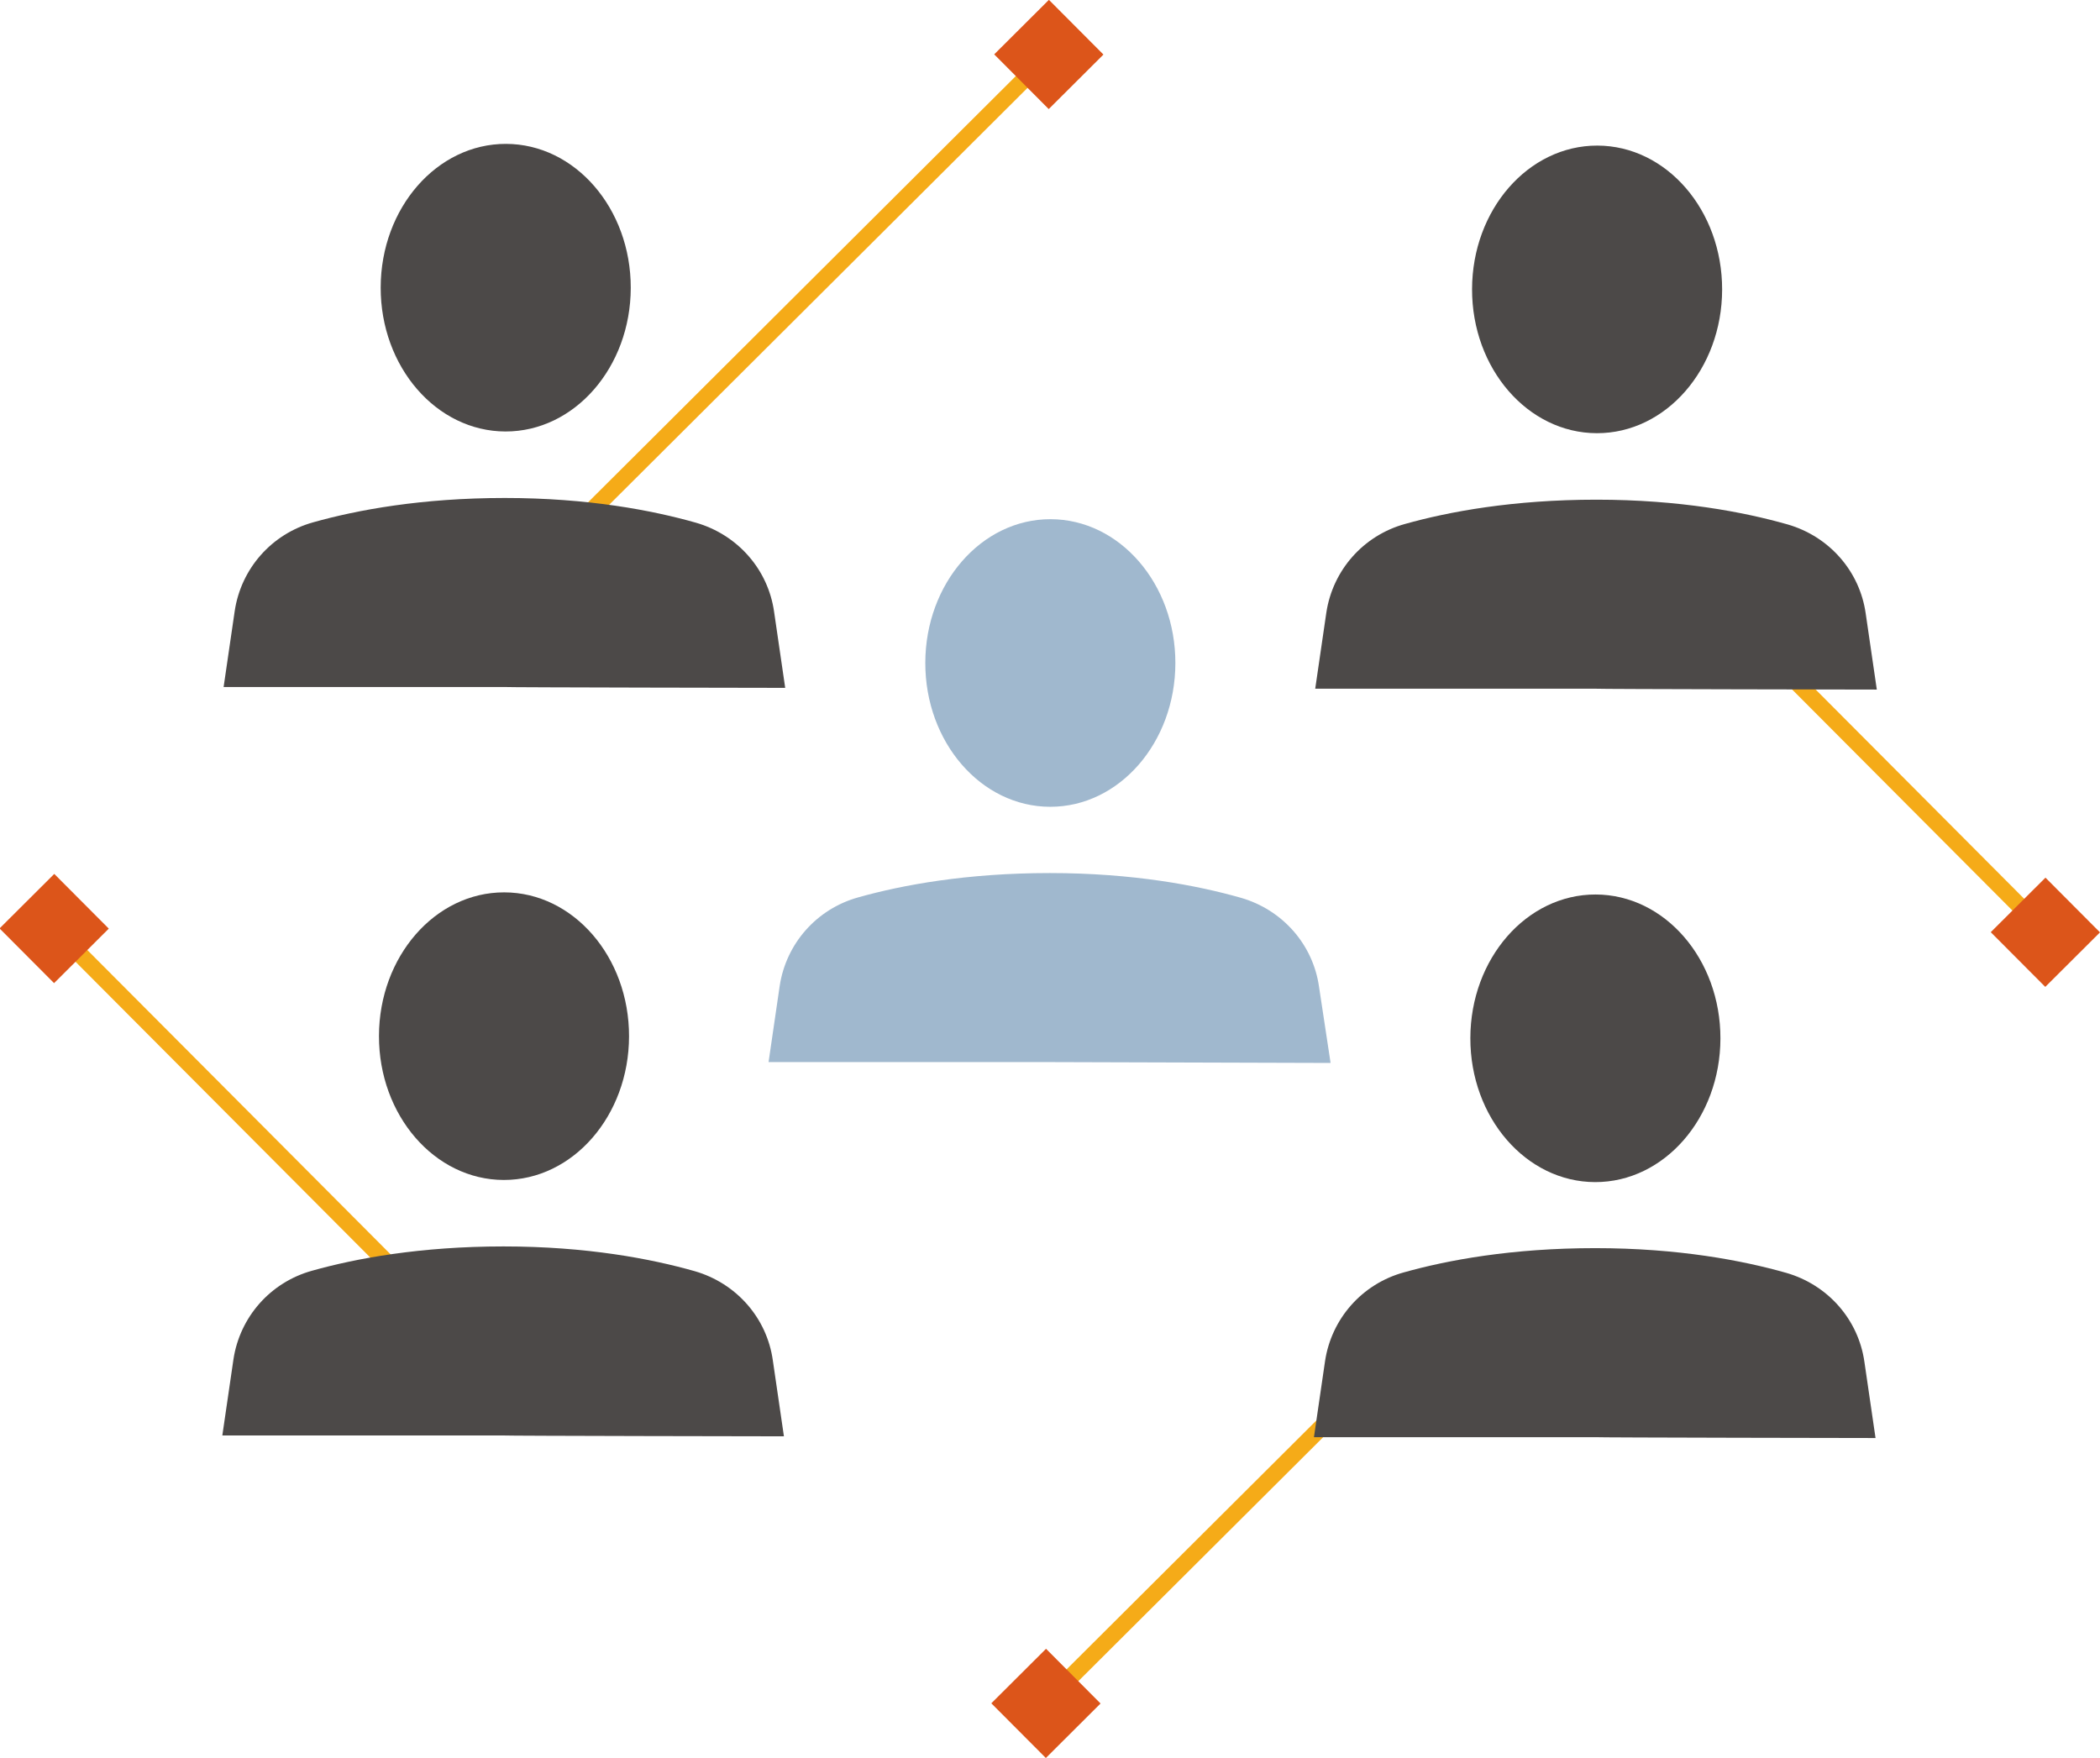
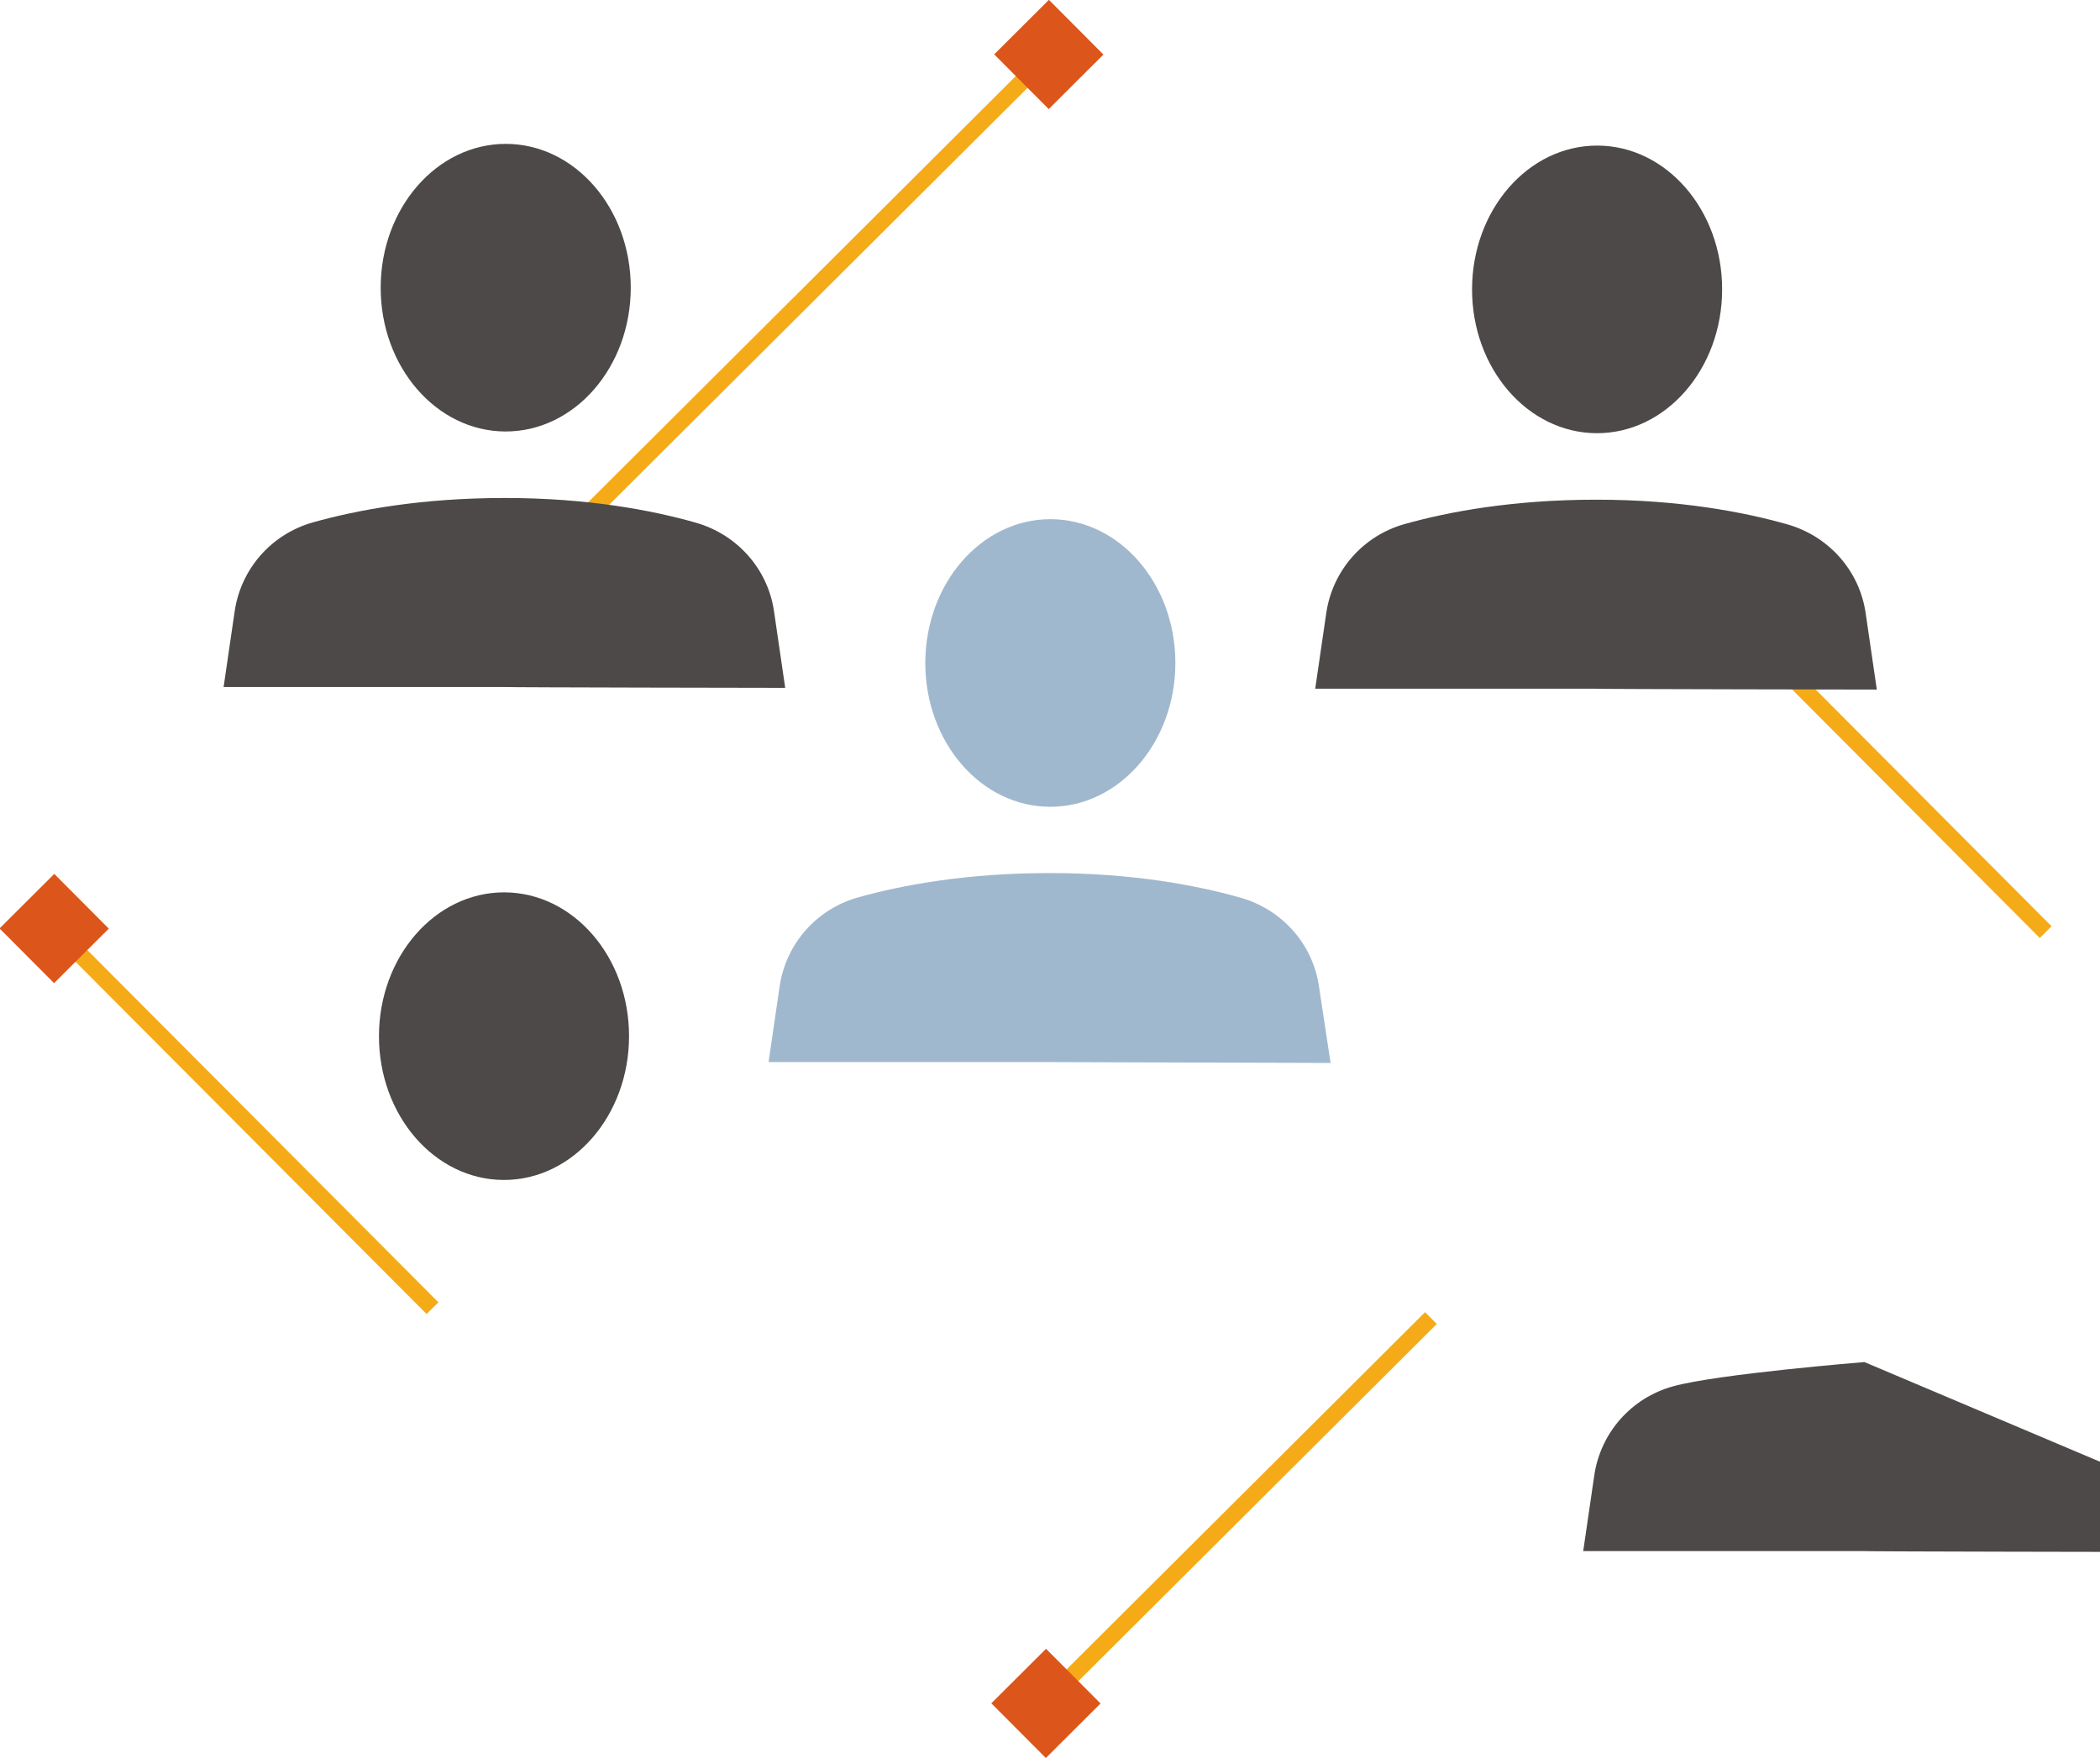
<svg xmlns="http://www.w3.org/2000/svg" version="1.1" viewBox="0 0 492.1 412">
  <defs>
    <style>
      .cls-1 {
        fill: #4c4948;
      }

      .cls-2 {
        fill: #a0b8ce;
      }

      .cls-3 {
        fill: #f5ab18;
      }

      .cls-4 {
        fill: #dc551a;
      }
    </style>
  </defs>
  <g>
    <g id="_レイヤー_1" data-name="レイヤー_1">
      <g>
        <rect class="cls-3" x="228" y="351.2" width="125.7" height="3.9" transform="translate(-164.5 308.4) rotate(-44.9)" />
        <rect class="cls-3" x="55.1" y="199.2" width="3.9" height="125.7" transform="translate(-168.4 116.7) rotate(-44.9)" />
        <rect class="cls-3" x="433" y="111" width="3.9" height="125.7" transform="translate(4.2 357.8) rotate(-44.9)" />
        <rect class="cls-3" x="92" y="74.4" width="179.9" height="3.9" transform="translate(-.8 150.8) rotate(-44.9)" />
        <g>
          <g>
            <ellipse class="cls-1" cx="118.4" cy="67.4" rx="33.7" ry="29.3" transform="translate(50.9 185.7) rotate(-89.9)" />
            <path class="cls-1" d="M181.4,143.4c-1.4-10-8.6-18.1-18.3-20.9-10.2-2.9-25.3-5.8-44.8-5.8s-34.6,2.8-44.9,5.7c-9.7,2.7-16.9,10.8-18.4,20.8l-2.6,17.8h65.8c0,.1,65.8.2,65.8.2l-2.6-17.8Z" />
          </g>
          <g>
            <ellipse class="cls-1" cx="374.1" cy="67.8" rx="33.7" ry="29.3" transform="translate(305.8 441.8) rotate(-89.9)" />
            <path class="cls-1" d="M437.2,143.8c-1.4-10-8.6-18.1-18.3-20.9-10.2-2.9-25.3-5.8-44.8-5.8s-34.6,2.8-44.9,5.7c-9.7,2.7-16.9,10.8-18.4,20.8l-2.6,17.8h65.8c0,.1,65.8.2,65.8.2l-2.6-17.8Z" />
          </g>
        </g>
        <g>
          <g>
            <ellipse class="cls-1" cx="118.1" cy="242.8" rx="33.7" ry="29.3" transform="translate(-124.9 360.5) rotate(-89.9)" />
-             <path class="cls-1" d="M181.1,318.8c-1.4-10-8.6-18.1-18.3-20.9-10.2-2.9-25.3-5.8-44.8-5.8s-34.6,2.8-44.9,5.7c-9.7,2.7-16.9,10.8-18.4,20.8l-2.6,17.8h65.8c0,.1,65.8.2,65.8.2l-2.6-17.8Z" />
          </g>
          <g>
-             <ellipse class="cls-1" cx="373.9" cy="243.3" rx="33.7" ry="29.3" transform="translate(129.9 616.8) rotate(-89.9)" />
-             <path class="cls-1" d="M436.9,319.2c-1.4-10-8.6-18.1-18.3-20.9-10.2-2.9-25.3-5.8-44.8-5.8s-34.6,2.8-44.9,5.7c-9.7,2.7-16.9,10.8-18.4,20.8l-2.6,17.8h65.8c0,.1,65.8.2,65.8.2l-2.6-17.8Z" />
+             <path class="cls-1" d="M436.9,319.2s-34.6,2.8-44.9,5.7c-9.7,2.7-16.9,10.8-18.4,20.8l-2.6,17.8h65.8c0,.1,65.8.2,65.8.2l-2.6-17.8Z" />
          </g>
        </g>
        <g>
          <ellipse class="cls-2" cx="246.1" cy="155.3" rx="33.7" ry="29.3" transform="translate(90.4 401.2) rotate(-89.9)" />
          <path class="cls-2" d="M309.1,231.3c-1.4-10-8.6-18.1-18.3-20.9-10.2-2.9-25.3-5.8-44.8-5.8s-34.6,2.8-44.9,5.7c-9.7,2.7-16.9,10.8-18.4,20.8l-2.6,17.8h65.9c0,0,65.8.2,65.8.2l-2.7-17.8Z" />
        </g>
        <rect class="cls-4" x="236.7" y="3.7" width="18.1" height="18.1" transform="translate(62.7 177.2) rotate(-44.9)" />
        <rect class="cls-4" x="3.7" y="208.5" width="18.1" height="18.1" transform="translate(-149.9 72.5) rotate(-44.9)" />
        <rect class="cls-4" x="236.1" y="390.1" width="18.1" height="18.1" transform="translate(-210.3 289.5) rotate(-44.9)" />
-         <rect class="cls-4" x="470.2" y="209.3" width="18.1" height="18.1" transform="translate(-14.3 402.1) rotate(-44.9)" />
      </g>
    </g>
  </g>
</svg>